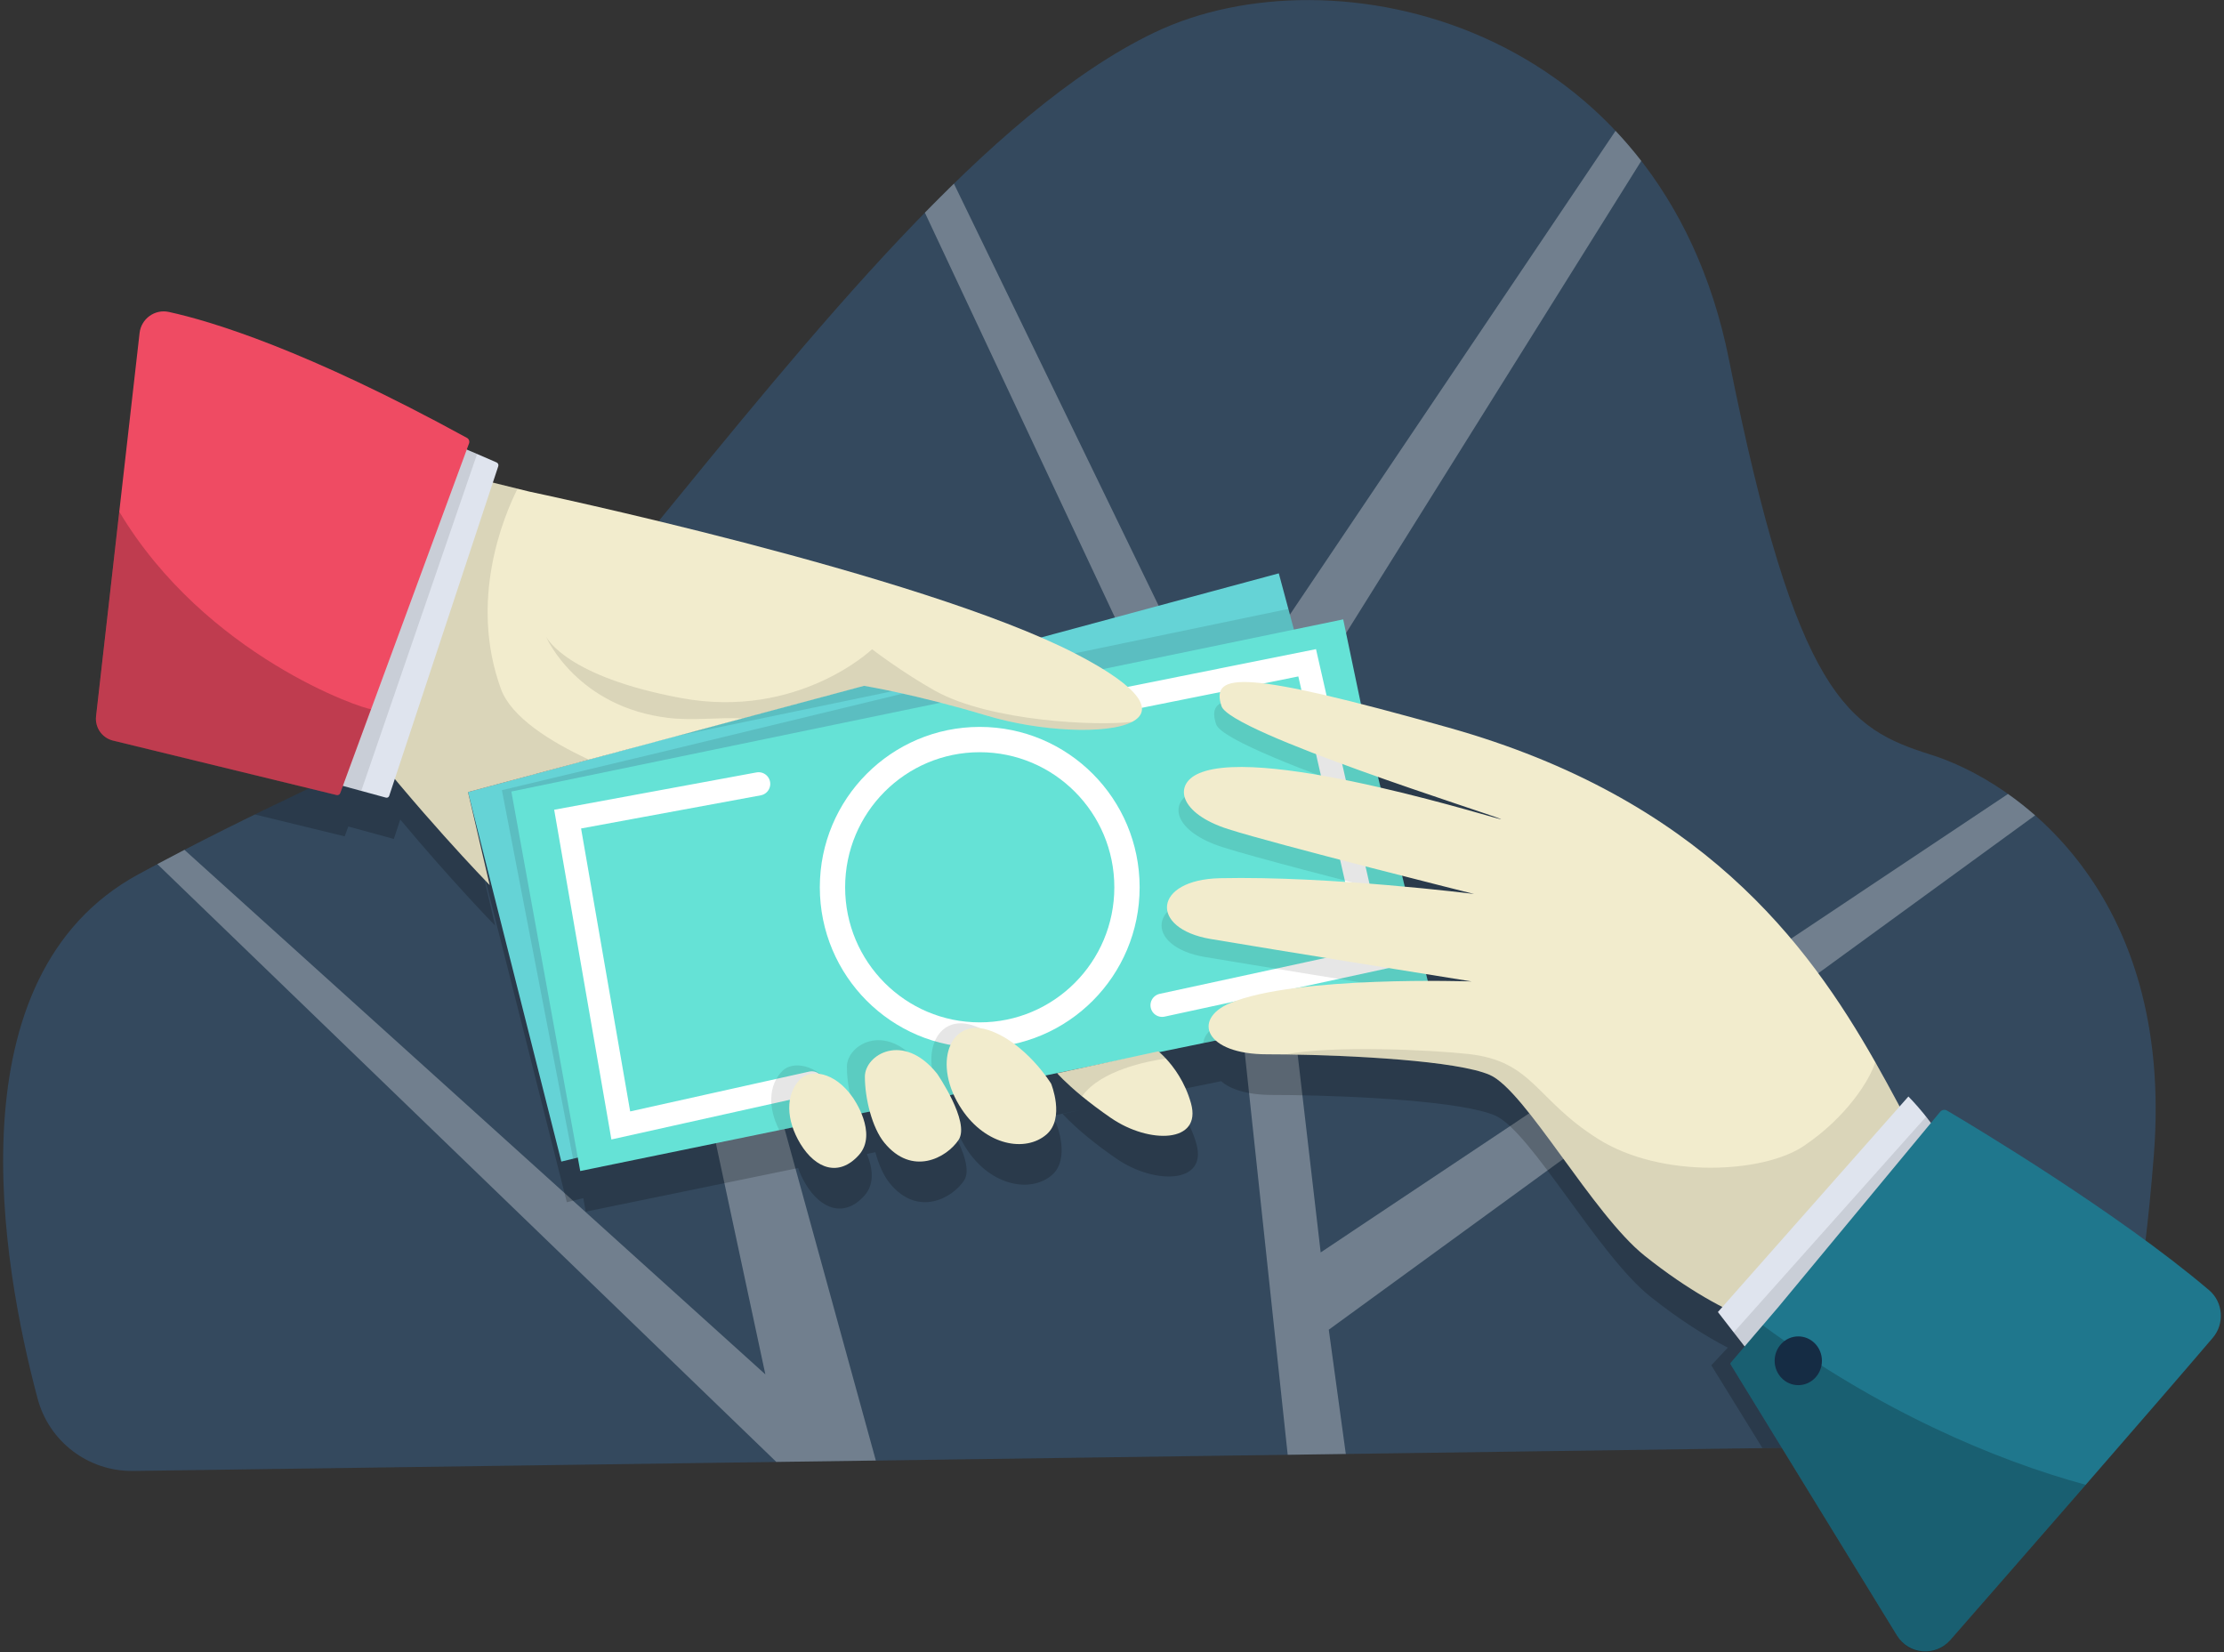
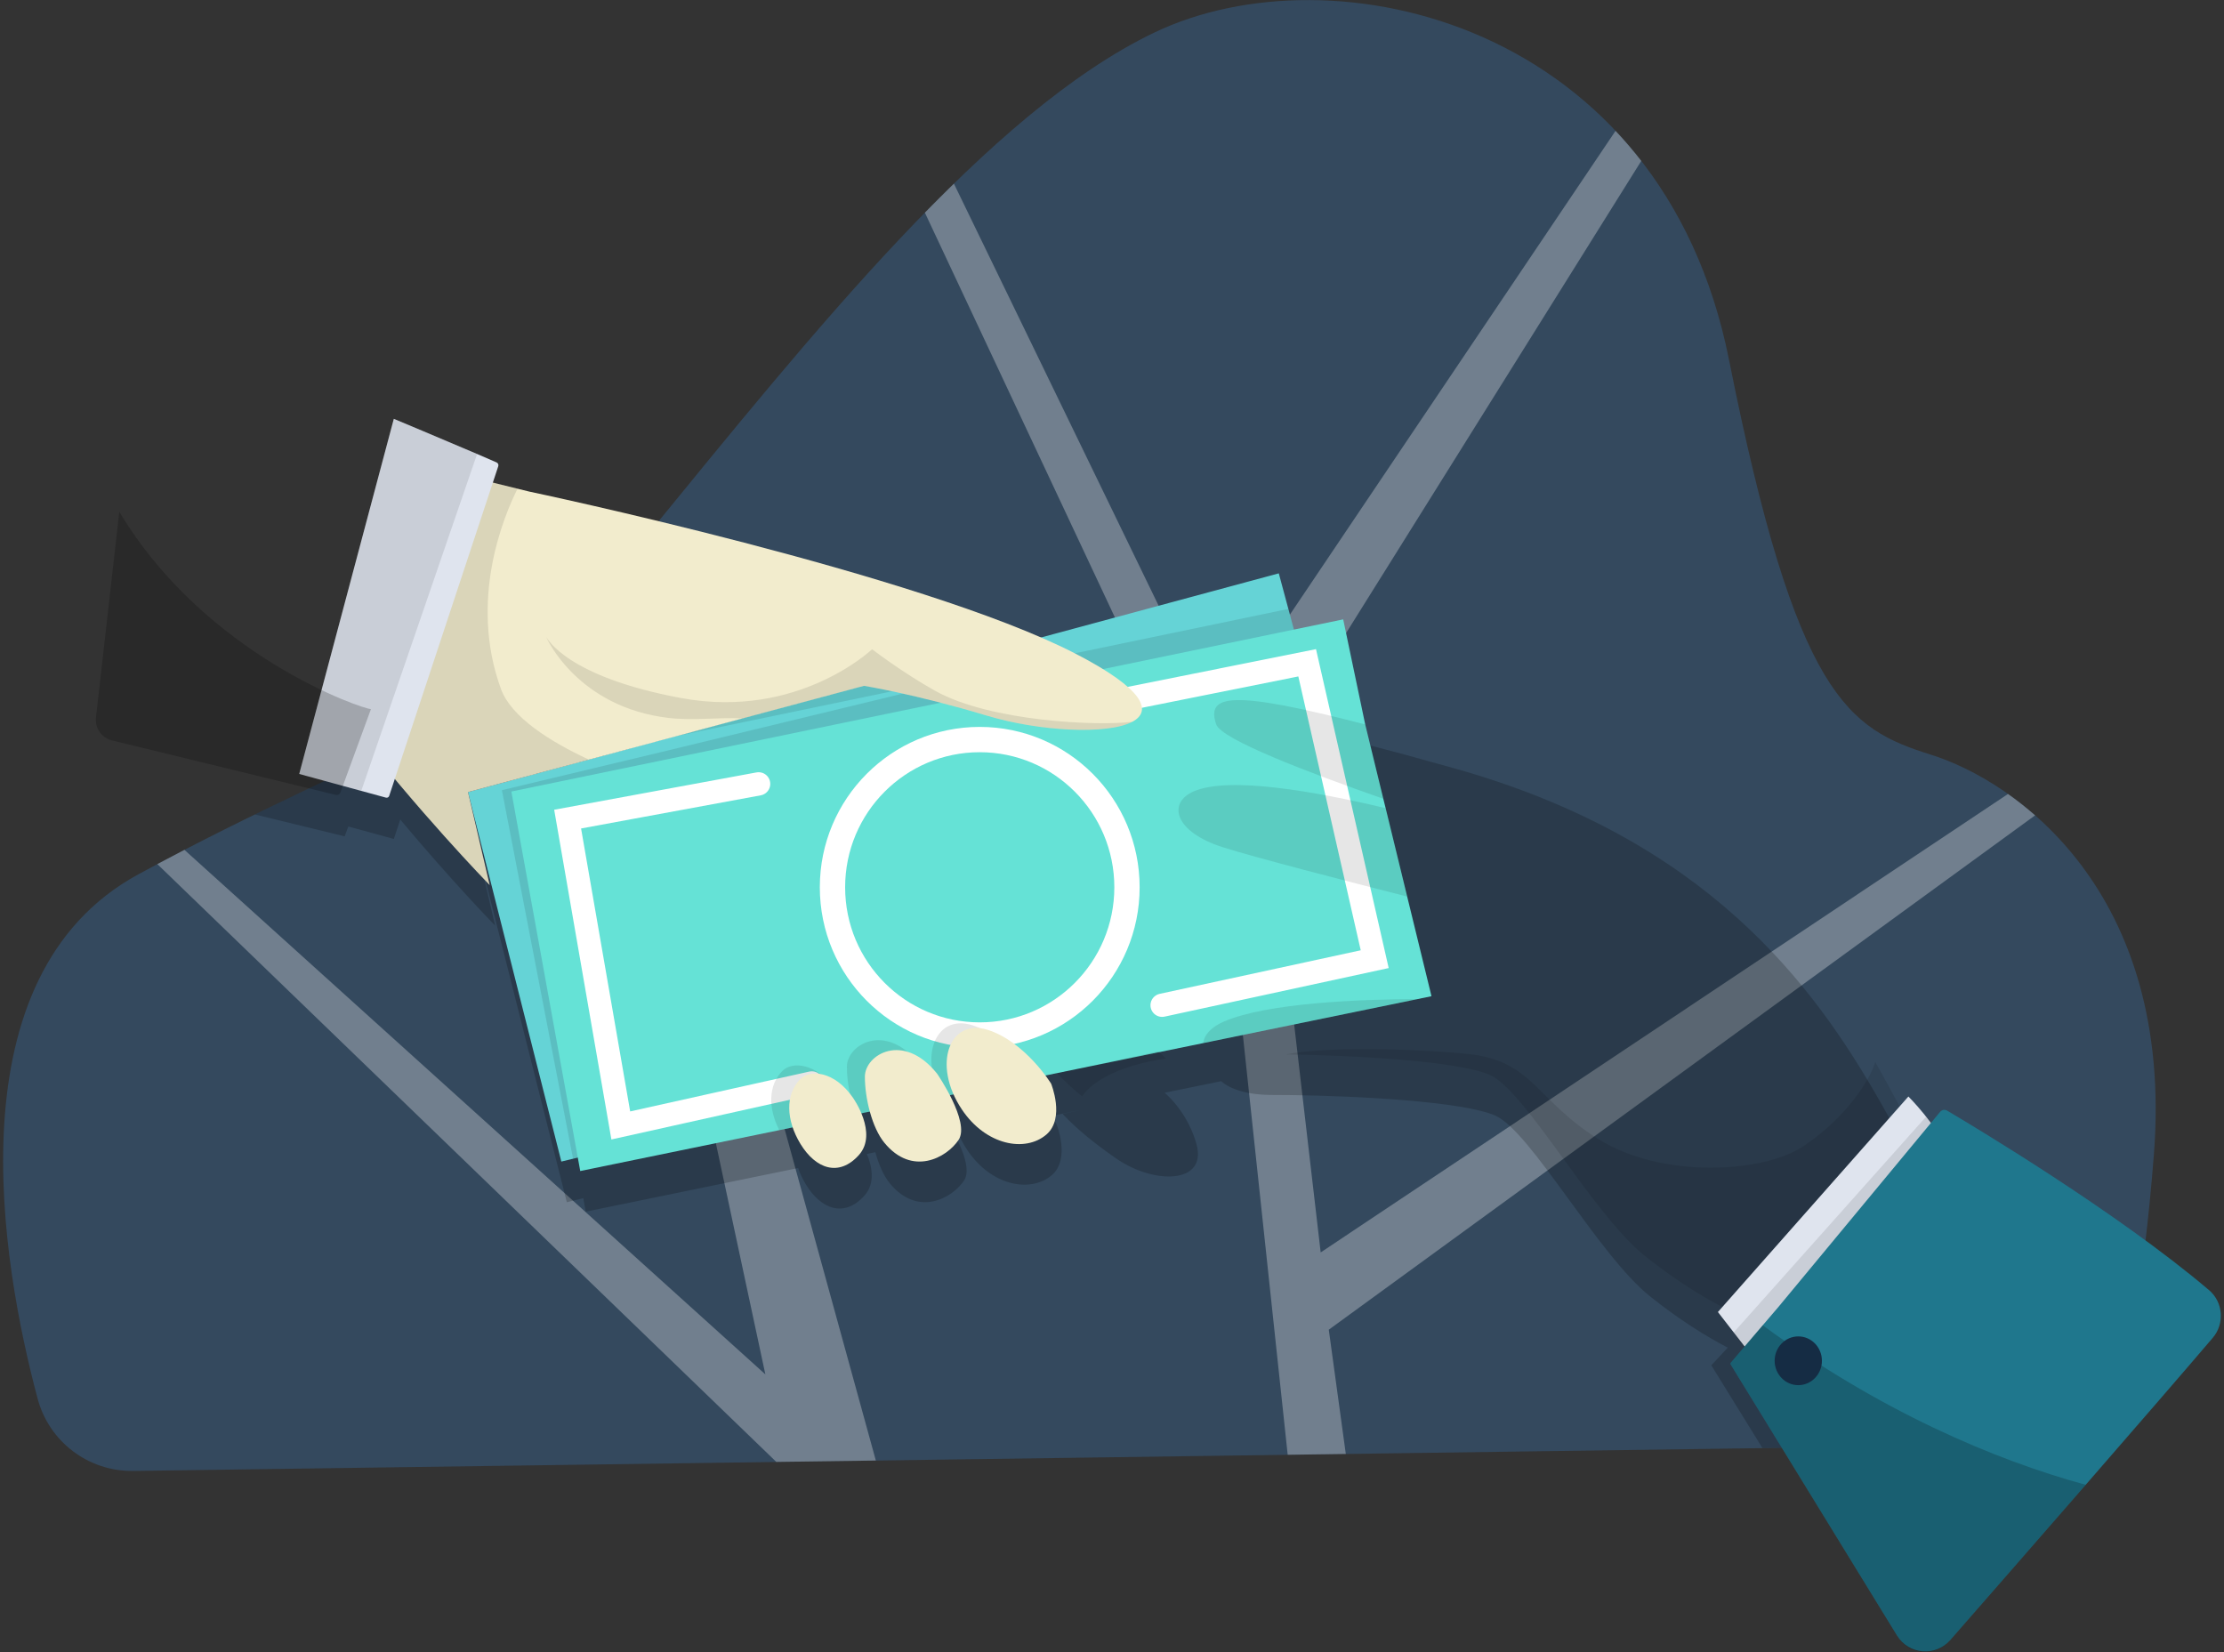
<svg xmlns="http://www.w3.org/2000/svg" width="210" height="156" viewBox="0 0 210 156" fill="none">
  <rect x="0" y="0" width="210" height="156" fill="#333333" stroke="none" />
  <path d="M12.561 138.89C8.355 138.95 4.641 136.143 3.552 132.065C0.126 119.226 -4.59 92.149 13.068 82.555C36.552 69.795 45.357 69.795 61.011 50.654C76.665 31.513 93.366 10.558 109.011 3.067C125.853 -4.995 156.9 2.068 163.26 33.966C169.62 65.867 174.513 68.81 182.34 71.266C190.167 73.719 205.332 84.027 203.376 109.057C201.42 134.087 197.424 136.302 197.424 136.302L12.558 138.893L12.561 138.89Z" fill="#34495E" />
  <path opacity="0.3" d="M59.261 52.742L82.701 137.909L73.302 138.038L14.855 81.591C15.729 81.125 16.581 80.68 17.415 80.246L72.269 129.774L56.453 55.905C57.374 54.918 58.304 53.868 59.264 52.745L59.261 52.742Z" fill="white" />
  <path opacity="0.3" d="M125.469 125.553L127.077 137.287L121.59 137.365L115.464 80.001L87.33 20.078C88.245 19.145 89.16 18.23 90.072 17.339L114.831 68.384L152.547 12.355C153.39 13.249 154.2 14.194 154.977 15.193L119.346 72.185L124.704 118.258L189.603 74.969C190.458 75.57 191.313 76.242 192.165 76.988L125.472 125.553H125.469Z" fill="white" />
  <g opacity="0.2">
    <path d="M202.182 120.295C200.133 134.801 197.424 136.299 197.424 136.299L166.416 136.733L161.589 128.917L163.143 127.25C161.076 126.178 158.598 124.637 155.817 122.419C150.9 118.501 144.555 106.818 141.189 105.34C138.129 103.995 128.148 103.486 121.923 103.402C121.293 103.393 120.699 103.39 120.159 103.39C117.762 103.39 116.145 102.845 115.308 102.09L114.129 102.331L109.971 103.182C110.085 103.282 110.313 103.483 110.598 103.787C111.321 104.561 112.404 105.987 112.971 108.013C114.033 111.814 108.999 111.862 105.444 109.421C104.334 108.657 103.419 107.959 102.684 107.357C101.07 106.026 100.338 105.178 100.338 105.178L102.003 104.817L99.231 105.385C99.573 105.843 99.759 106.144 99.759 106.144C99.759 106.144 101.106 109.421 99.321 110.959C97.335 112.665 93.606 111.997 91.332 108.585C91.02 108.112 90.759 107.64 90.552 107.173L90.204 107.242C90.951 108.687 91.656 110.526 91.032 111.468C89.907 113.159 86.643 114.947 84.015 111.727C83.427 111.01 82.965 109.942 82.653 108.795L81.852 108.961C82.341 110.122 82.677 111.736 81.606 112.915C79.734 114.983 77.547 114.218 76.104 111.856C75.789 111.341 75.54 110.815 75.366 110.291L74.103 110.55L55.308 114.411L55.077 113.138L53.52 113.517L53.346 112.822L52.425 109.177L45.063 80.036L44.706 78.622L46.752 87.4C46.59 87.238 42.54 83.067 37.794 77.382L37.188 79.218L32.889 78.041L32.547 78.971L24.06 76.903C39.243 69.494 47.466 66.68 59.634 52.312C70.377 54.846 88.113 59.382 98.817 64.026L121.263 57.97L122.166 61.329L122.691 63.282L127.344 62.319L129.018 70.3C131.379 70.902 134.124 71.646 137.307 72.543C161.124 79.242 171.195 92.869 177.585 104.121C178.407 105.563 179.163 106.968 179.883 108.314L180.717 107.372C180.717 107.372 181.584 108.241 182.517 109.436C182.604 109.527 182.727 109.659 182.88 109.824L183.99 108.482C183.99 108.482 193.488 114.017 202.185 120.292L202.182 120.295Z" fill="black" />
  </g>
  <path d="M130.574 90.736L71.838 105.082L53.003 109.68L52.83 108.988L51.908 105.344L44.547 76.203L44.19 74.788L46.26 74.228L63.459 69.591L94.742 61.152L120.749 54.137L121.652 57.495L130.574 90.736Z" fill="#65D3D6" />
  <path opacity="0.1" d="M130.575 90.736L71.838 105.083L54.111 109.425L47.391 74.611L62.361 71.03L97.806 62.453L121.653 57.496L130.575 90.736Z" fill="black" />
  <path d="M135.165 94.066L133.881 94.331L113.616 98.493L97.722 101.755L88.917 103.564L88.533 103.642L80.835 105.222L79.977 105.403L73.587 106.712L54.789 110.573L48.285 74.739L126.831 58.484L128.91 68.407L130.62 75.428L130.839 76.31L132.873 84.658L133.083 85.519L135.114 93.843L135.165 94.066Z" fill="#65E2D6" />
  <path d="M92.51 97.73C100.19 97.73 106.415 91.485 106.415 83.781C106.415 76.077 100.19 69.832 92.51 69.832C84.831 69.832 78.606 76.077 78.606 83.781C78.606 91.485 84.831 97.73 92.51 97.73Z" stroke="white" stroke-width="2.39" stroke-miterlimit="10" stroke-linecap="round" />
  <path d="M103.439 66.591L123.428 62.582L129.806 90.568L109.733 94.919" stroke="white" stroke-width="2.2" stroke-miterlimit="10" stroke-linecap="round" />
  <path d="M71.631 74.016L53.598 77.344L58.617 106.269L76.65 102.257" stroke="white" stroke-width="2.2" stroke-miterlimit="10" stroke-linecap="round" />
  <path opacity="0.1" d="M97.806 62.453L63.468 69.588L94.743 61.152C95.82 61.583 96.846 62.016 97.809 62.453H97.806Z" fill="black" />
  <path opacity="0.1" d="M115.596 96.445C119.706 94.687 128.478 94.356 133.881 94.332L113.619 98.494C113.688 97.736 114.348 96.977 115.596 96.445Z" fill="black" />
  <path d="M106.917 68.154C104.556 69.4 98.112 69.057 93.192 67.576C86.403 65.533 81.582 64.759 81.582 64.759L70.125 67.835L55.608 71.729L44.19 74.79L46.236 83.569C46.029 83.361 39.411 76.538 33.141 68.404L45.474 45.309L48.87 46.145L49.998 46.422C49.998 46.422 86.877 54.175 101.484 61.686C108.045 65.063 108.84 67.137 106.917 68.154Z" fill="#F2ECCD" />
-   <path d="M104.931 105.584C103.821 104.82 102.906 104.122 102.171 103.52C100.557 102.19 99.825 101.341 99.825 101.341L109.377 99.273C109.377 99.273 109.671 99.502 110.085 99.948C110.808 100.721 111.891 102.148 112.458 104.173C113.52 107.974 108.486 108.022 104.931 105.581V105.584Z" fill="#F2ECCD" />
  <path opacity="0.1" d="M97.722 101.756L88.92 103.564C86.727 99.541 88.461 95.746 91.806 96.805C94.992 97.813 97.275 101.081 97.722 101.756Z" fill="black" />
  <path d="M99.246 102.309C99.246 102.309 100.593 105.587 98.808 107.125C96.819 108.834 93.096 108.163 90.819 104.753C87.963 100.471 89.694 96.113 93.252 97.238C96.81 98.367 99.243 102.309 99.243 102.309H99.246Z" fill="#F2ECCD" />
  <path opacity="0.1" d="M88.533 103.643L80.835 105.223C80.277 103.827 79.968 102.115 79.968 100.721C79.968 98.654 83.583 96.457 86.772 100.423C86.772 100.423 87.864 102 88.536 103.643H88.533Z" fill="black" />
  <path d="M88.473 101.362C88.473 101.362 91.638 105.943 90.513 107.634C89.388 109.325 86.124 111.113 83.496 107.89C82.347 106.481 81.666 103.728 81.666 101.66C81.666 99.592 85.281 97.392 88.47 101.362H88.473Z" fill="#F2ECCD" />
  <path opacity="0.1" d="M44.19 74.79L46.236 83.569C46.029 83.361 39.411 76.538 33.141 68.404L45.474 45.309L48.87 46.145C47.571 48.73 44.238 56.666 47.304 65.06C48.273 67.715 51.93 70.014 55.605 71.729L44.187 74.79H44.19Z" fill="black" />
  <path opacity="0.1" d="M79.977 105.405L73.587 106.714C72.513 104.635 72.54 102.459 73.887 101.108C74.781 100.211 77.073 100.34 78.828 102.862C78.828 102.862 79.665 104.027 79.977 105.405Z" fill="black" />
  <path d="M80.526 103.631C80.526 103.631 82.959 107.013 81.087 109.078C79.215 111.145 77.028 110.378 75.585 108.016C74.22 105.779 74.121 103.339 75.585 101.873C76.479 100.976 78.774 101.106 80.526 103.631Z" fill="#F2ECCD" />
  <path d="M47.049 44.022L36.75 75.15C36.708 75.279 36.573 75.351 36.441 75.315L33.936 74.632L28.254 73.079L37.185 39.547C37.185 39.547 41.643 41.41 45.051 42.866C45.72 43.155 46.347 43.426 46.89 43.664C47.028 43.724 47.097 43.884 47.049 44.025V44.022Z" fill="#DFE4EE" />
  <path opacity="0.1" d="M45.051 42.863L34.113 74.674L33.936 74.632L28.254 73.079L37.185 39.547C37.185 39.547 41.643 41.41 45.051 42.866V42.863Z" fill="black" />
-   <path d="M44.289 41.864L32.13 74.87C32.076 75.02 31.917 75.105 31.761 75.065L10.65 69.925C9.627 69.675 8.952 68.703 9.069 67.656L10.548 54.628L11.262 48.314L13.179 31.448C13.332 30.094 14.619 29.164 15.948 29.456C19.944 30.326 28.911 33.028 44.094 41.347C44.277 41.446 44.361 41.669 44.289 41.864Z" fill="#EF4B63" />
  <path opacity="0.1" d="M106.917 68.154C104.556 69.4 98.112 69.057 93.192 67.576C86.403 65.532 81.582 64.759 81.582 64.759L70.125 67.835C67.821 67.724 65.412 68.058 63.126 67.79C54.585 66.781 51.642 60.347 51.558 60.109C51.663 60.278 53.49 63.904 64.317 65.912C75.375 67.958 82.347 61.304 82.347 61.304C82.347 61.304 85.239 63.522 88.302 65.229C93.531 68.145 103.713 68.569 106.917 68.154Z" fill="black" />
  <path opacity="0.2" d="M35.028 66.952L32.142 74.834C32.079 75.006 31.899 75.102 31.722 75.06L10.569 69.911C9.594 69.673 8.949 68.746 9.063 67.747L10.551 54.634L11.265 48.32C19.431 61.956 34.293 66.97 35.028 66.955V66.952Z" fill="black" />
  <path opacity="0.1" d="M110.085 99.951C108.381 100.194 103.908 101.058 102.171 103.52C100.557 102.19 99.825 101.341 99.825 101.341L109.377 99.273C109.377 99.273 109.671 99.502 110.085 99.948V99.951Z" fill="black" />
  <path opacity="0.1" d="M114.83 68.382C113.918 65.605 116.132 65.09 128.909 68.407L130.619 75.425C123.488 72.924 115.298 69.812 114.83 68.382Z" fill="black" />
  <path opacity="0.1" d="M112.724 74.72C116.072 73.285 124.142 74.717 130.838 76.309L132.872 84.658C127.01 83.162 118.409 80.938 115.463 79.999C110.828 78.521 110.246 75.783 112.724 74.72Z" fill="black" />
-   <path opacity="0.1" d="M113.795 90.369C107.984 89.382 108.371 84.769 114.683 84.63C120.86 84.495 128.171 85.046 133.085 85.515L135.116 93.839C129.341 92.909 117.749 91.037 113.798 90.366L113.795 90.369Z" fill="black" />
-   <path d="M173.333 121.978C171.071 124.223 169.25 125.803 169.25 125.803C169.25 125.803 163.646 125.231 155.306 118.58C150.389 114.662 144.044 102.979 140.678 101.501C137.618 100.156 127.637 99.647 121.412 99.563C120.782 99.554 120.188 99.551 119.648 99.551C113.756 99.551 112.577 96.24 116.105 94.736C122.279 92.096 138.962 92.671 138.962 92.671C138.962 92.671 119.648 89.574 114.305 88.662C108.494 87.675 108.881 83.062 115.193 82.923C125.591 82.695 139.193 84.413 139.193 84.413C139.193 84.413 120.605 79.766 115.97 78.288C111.338 76.811 110.756 74.069 113.234 73.01C119.531 70.313 142.556 77.762 141.713 77.338C140.873 76.913 116.165 69.188 115.34 66.675C114.275 63.431 117.47 63.274 136.793 68.706C160.61 75.405 170.681 89.032 177.071 100.285C178.583 102.946 179.888 105.477 181.124 107.752C181.283 108.044 181.436 108.327 181.592 108.609C183.161 111.453 177.503 117.84 173.333 121.981V121.978Z" fill="#F2ECCD" />
  <path opacity="0.1" d="M181.124 107.751L173.333 121.977C171.071 124.222 169.25 125.802 169.25 125.802C169.25 125.802 163.646 125.23 155.306 118.579C150.389 114.661 144.044 102.978 140.678 101.5C137.618 100.155 127.637 99.646 121.412 99.562C125.747 98.689 135.206 99.137 138.653 99.523C144.776 100.203 144.947 103.79 150.899 107.543C156.854 111.299 166.442 110.802 170.291 108.226C174.374 105.497 176.6 101.903 177.071 100.284C178.583 102.944 179.888 105.475 181.124 107.751Z" fill="black" />
  <path d="M183.902 108.654C179.972 111.959 165.785 128.493 165.785 128.493L162.212 123.886L180.2 103.535C180.2 103.535 182.879 106.223 183.899 108.654H183.902Z" fill="#DFE4EE" />
  <path opacity="0.1" d="M185.558 110.573C181.628 113.878 167.393 131.008 167.393 131.008L163.694 125.825L181.859 105.457C181.859 105.457 184.538 108.145 185.558 110.576V110.573Z" fill="black" />
  <path d="M208.589 121.818C209.924 122.952 210.077 124.984 208.943 126.317C206.228 129.504 201.62 134.822 196.94 140.203C192.068 145.804 187.115 151.468 184.139 154.871C182.753 156.454 180.236 156.241 179.135 154.447L163.415 128.836C163.382 128.785 163.388 128.716 163.427 128.671L167.954 123.374L183.194 104.986C183.356 104.79 183.635 104.739 183.854 104.868C186.296 106.31 199.943 114.472 208.589 121.821V121.818Z" fill="#1F778D" />
  <path opacity="0.2" d="M196.938 140.202C192.024 145.848 187.032 151.563 184.062 154.955C182.712 156.496 180.264 156.288 179.193 154.54L163.407 128.82C163.38 128.775 163.383 128.718 163.419 128.676L166.446 125.137C177.312 133.136 188.283 137.846 196.938 140.199V140.202Z" fill="black" />
  <path d="M169.802 130.792C171.035 130.792 172.034 129.761 172.034 128.49C172.034 127.218 171.035 126.188 169.802 126.188C168.57 126.188 167.57 127.218 167.57 128.49C167.57 129.761 168.57 130.792 169.802 130.792Z" fill="#152C44" />
</svg>